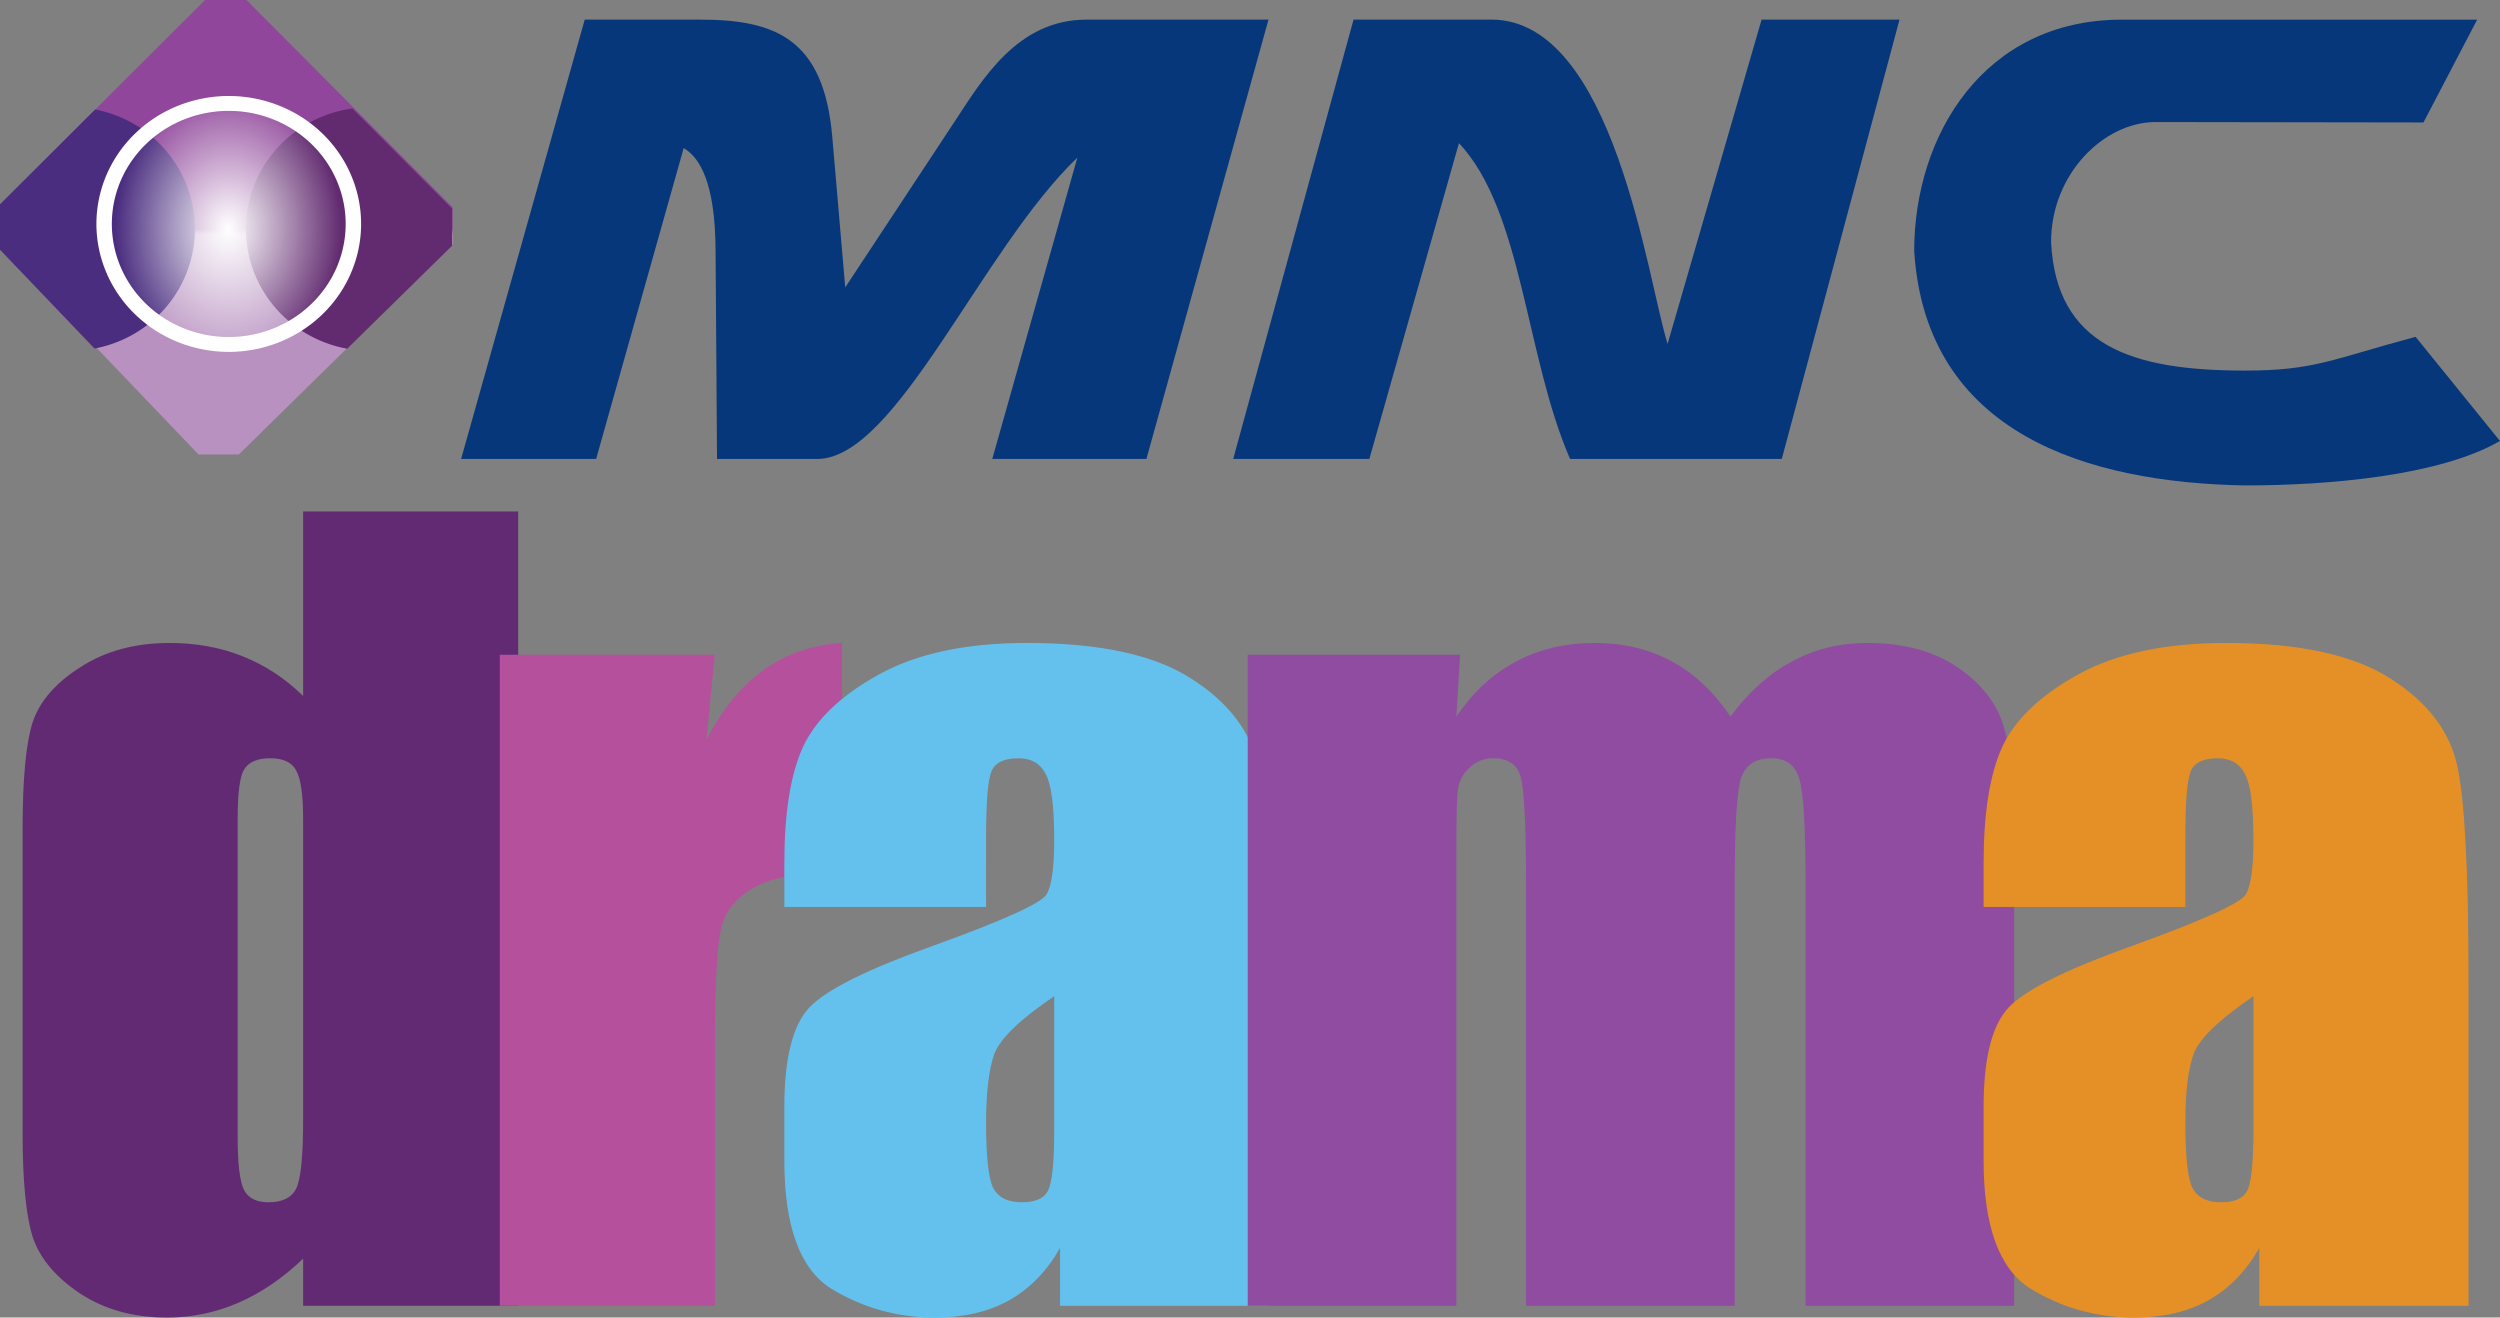
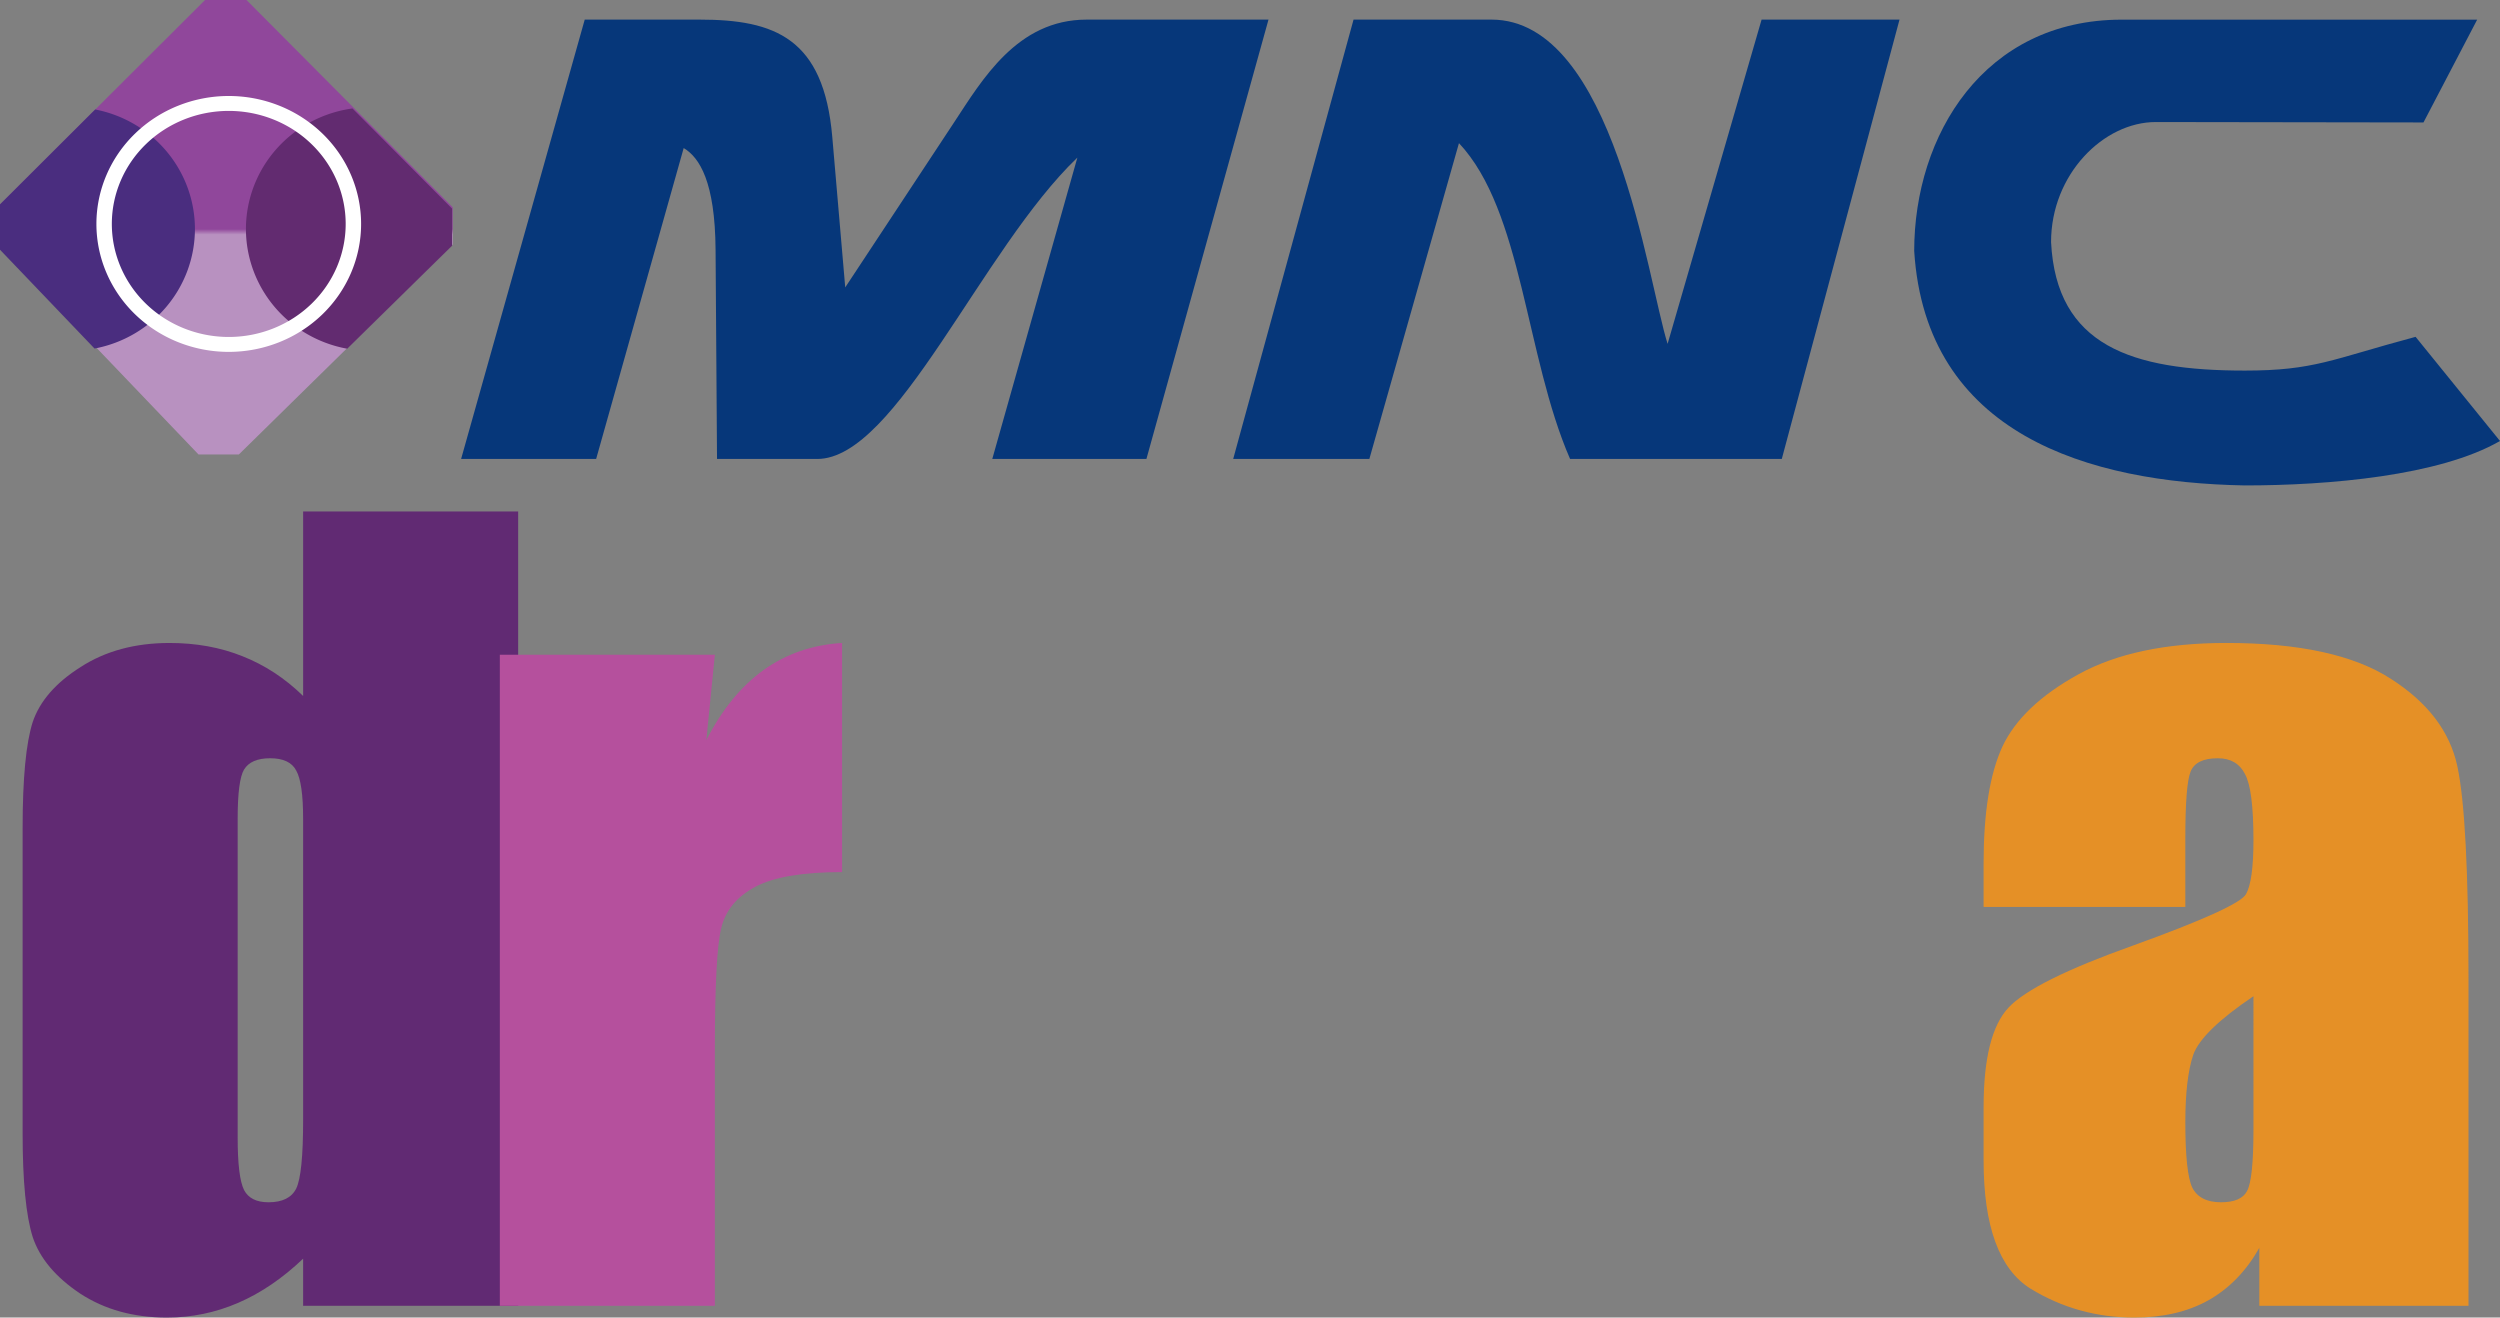
<svg xmlns="http://www.w3.org/2000/svg" xmlns:xlink="http://www.w3.org/1999/xlink" id="svg177" version="1.1" viewBox="0 0 306.189 161.369" height="161.369mm" width="306.189mm">
  <rect x="0" y="0" width="306.189" height="161.369" fill="#808080" stroke="none" />
  <defs id="defs171">
    <linearGradient id="linearGradient280">
      <stop id="stop276" offset="0" style="stop-color:#ffffff;stop-opacity:1;" />
      <stop id="stop278" offset="1" style="stop-color:#ffffff;stop-opacity:0;" />
    </linearGradient>
    <linearGradient id="linearGradient258">
      <stop id="stop254" offset="0" style="stop-color:#90479b;stop-opacity:1" />
      <stop style="stop-color:#90479b;stop-opacity:1" offset="0.092" id="stop262" />
      <stop id="stop256" offset="1" style="stop-color:#b891c0;stop-opacity:1" />
    </linearGradient>
    <linearGradient gradientUnits="userSpaceOnUse" y2="103.098" x2="-81.076" y1="102.342" x1="-81.076" id="linearGradient260" xlink:href="#linearGradient258" />
    <radialGradient gradientUnits="userSpaceOnUse" gradientTransform="matrix(-1.6326416e-7,1.227,-0.967,-1.2859025e-7,-8.581,227.174)" r="14.32" fy="98.06" fx="-101.704" cy="98.06" cx="-101.704" id="radialGradient282" xlink:href="#linearGradient280" />
  </defs>
  <g transform="translate(46.305,-74.364)" id="layer1">
    <g id="g332">
      <g id="g215">
        <path id="path2818" d="m 213.561,76.771 c -16.889,0 -25.423,14.162 -25.423,28.338 1.417,22.453 21.319,28.364 40.486,28.709 10.27,0 23.869,-1.177 31.259,-5.443 l -10.337,-12.757 c -10.305,2.761 -12.385,4.134 -20.922,4.134 -13.83,0 -23.083,-3.02 -23.724,-15.739 0,-8.296 6.43,-14.712 12.845,-14.702 l 32.766,0.05 6.577,-12.589 z" style="color:#000000;font-style:normal;font-variant:normal;font-weight:normal;font-stretch:normal;font-size:medium;line-height:normal;font-family:'Bitstream Vera Sans';-inkscape-font-specification:'Bitstream Vera Sans';text-indent:0;text-align:start;text-decoration:none;text-decoration-line:none;letter-spacing:normal;word-spacing:normal;text-transform:none;writing-mode:lr-tb;direction:ltr;text-anchor:start;display:inline;overflow:visible;visibility:visible;fill:#06377a;fill-opacity:1;stroke:none;stroke-width:57.593;marker:none;enable-background:accumulate" />
        <path id="path3653" d="m 104.731,130.575 h 16.677 l 10.974,-38.679 c 7.806,8.291 8.141,26.136 13.61,38.679 h 25.929 L 186.339,76.766 H 169.447 L 157.935,116.481 c -2.469,-7.833 -6.55,-39.716 -21.572,-39.716 h -16.892 z" style="color:#000000;display:inline;overflow:visible;visibility:visible;fill:#06377a;fill-opacity:1;stroke:none;stroke-width:4.571;marker:none;enable-background:accumulate" />
        <path id="path3655" d="M 10.169,130.575 H 26.707 L 37.43,92.497 c 1.934,1.157 3.847,4.122 3.905,12.46 l 0.178,25.619 h 12.272 c 9.699,0 20.117,-25.675 31.861,-36.908 L 75.225,130.575 H 94.103 L 109.055,76.766 H 86.778 c -8.522,0 -12.804,7.394 -16.236,12.596 L 57.215,109.563 55.629,91.136 C 54.587,79.03 48.587,76.766 39.393,76.766 H 25.31 Z" style="color:#000000;display:inline;overflow:visible;visibility:visible;fill:#06377a;fill-opacity:1;stroke:none;stroke-width:4.571;marker:none;enable-background:accumulate" />
      </g>
      <g id="g290" transform="translate(85.045)">
        <g transform="translate(-24.001)" style="opacity:1" id="g267">
          <path style="fill:url(#linearGradient260);fill-opacity:1;stroke:none;stroke-width:0.265px;stroke-linecap:butt;stroke-linejoin:miter;stroke-opacity:1" d="m -107.345,104.61 24.308,25.413 h 4.944 l 26.192,-25.725 V 99.755 L -77.158,74.364 h -5.078 L -107.348,99.41 Z" id="path217" />
          <path style="fill:#622b70;fill-opacity:1;stroke:none;stroke-width:0.777" d="m -242.201,330.742 a 57.143,56.311 0 0 0 -49.227,55.707 57.143,56.311 0 0 0 46.812,55.34 l 48.455,-47.59 v -17.172 z" id="ellipse233" transform="scale(0.265)" />
          <path style="fill:#4a2d7f;fill-opacity:1;stroke:none;stroke-width:1px;stroke-linecap:butt;stroke-linejoin:miter;stroke-opacity:1" d="m -361.1,331.213 -44.627,44.508 0.012,19.656 44.318,46.334 A 57.143,56.311 0 0 0 -315,386.449 57.143,56.311 0 0 0 -361.1,331.213 Z" id="path235" transform="scale(0.265)" />
        </g>
-         <path id="path269" d="m -103.333,86.121 a 16.209,15.67 0 0 0 -16.209,15.67 16.209,15.67 0 0 0 16.209,15.67 16.209,15.67 0 0 0 16.209,-15.67 16.209,15.67 0 0 0 -16.209,-15.67 z m 0,1.827 a 14.32,13.843 0 0 1 14.32,13.843 14.32,13.843 0 0 1 -14.32,13.843 14.32,13.843 0 0 1 -14.32,-13.843 14.32,13.843 0 0 1 14.32,-13.843 z" style="opacity:1;fill:#ffffff;fill-opacity:1;stroke:none;stroke-width:0.31" />
-         <path style="opacity:1;fill:url(#radialGradient282);fill-opacity:1;stroke:none;stroke-width:0.31" d="m -103.333,87.949 c 7.908,1.8e-5 14.319,6.197 14.32,13.843 8.8e-5,7.645 -6.411,13.843 -14.32,13.843 -7.909,-1e-5 -14.32,-6.198 -14.32,-13.843 2.1e-4,-7.645 6.411,-13.843 14.32,-13.843 z" id="path274" />
+         <path id="path269" d="m -103.333,86.121 a 16.209,15.67 0 0 0 -16.209,15.67 16.209,15.67 0 0 0 16.209,15.67 16.209,15.67 0 0 0 16.209,-15.67 16.209,15.67 0 0 0 -16.209,-15.67 m 0,1.827 a 14.32,13.843 0 0 1 14.32,13.843 14.32,13.843 0 0 1 -14.32,13.843 14.32,13.843 0 0 1 -14.32,-13.843 14.32,13.843 0 0 1 14.32,-13.843 z" style="opacity:1;fill:#ffffff;fill-opacity:1;stroke:none;stroke-width:0.31" />
      </g>
      <path id="path300" style="font-style:normal;font-variant:normal;font-weight:normal;font-stretch:normal;font-size:medium;line-height:1.25;font-family:Impact;-inkscape-font-specification:Impact;letter-spacing:-3.504px;word-spacing:0px;fill:#612a73;fill-opacity:1;stroke:none;stroke-width:3.204" d="m 17.156,137.007 v 97.284 H -9.18 v -5.769 q -3.781,3.605 -7.953,5.408 -4.172,1.803 -8.735,1.803 -6.128,0 -10.626,-2.944 -4.498,-3.004 -5.802,-6.91 -1.239,-3.906 -1.239,-12.739 v -37.315 q 0,-9.194 1.239,-13.039 1.304,-3.846 5.867,-6.73 4.563,-2.944 10.887,-2.944 4.889,0 8.931,1.622 4.107,1.622 7.432,4.867 v -22.593 z m -26.336,37.616 q 0,-4.386 -0.847,-5.889 -0.782,-1.502 -3.194,-1.502 -2.347,0 -3.194,1.382 -0.782,1.322 -0.782,6.009 v 39.058 q 0,4.867 0.782,6.43 0.782,1.502 2.999,1.502 2.542,0 3.39,-1.682 0.847,-1.743 0.847,-8.412 z" />
      <path id="path302" style="font-style:normal;font-variant:normal;font-weight:normal;font-stretch:normal;font-size:medium;line-height:1.25;font-family:Impact;-inkscape-font-specification:Impact;letter-spacing:-3.504px;word-spacing:0px;fill:#b5509d;fill-opacity:1;stroke:none;stroke-width:3.204" d="m 41.248,154.553 -1.043,10.456 q 5.737,-11.237 16.623,-11.898 v 28.062 q -7.236,0 -10.626,1.803 -3.39,1.803 -4.172,5.048 -0.782,3.185 -0.782,14.782 v 31.487 H 14.911 v -79.738 z" />
-       <path id="path304" style="font-style:normal;font-variant:normal;font-weight:normal;font-stretch:normal;font-size:medium;line-height:1.25;font-family:Impact;-inkscape-font-specification:Impact;letter-spacing:-3.504px;word-spacing:0px;fill:#64c1ed;fill-opacity:1;stroke:none;stroke-width:3.204" d="M 74.466,185.439 H 49.759 v -5.348 q 0,-9.254 2.282,-14.241 2.347,-5.047 9.322,-8.893 6.975,-3.846 18.122,-3.846 13.364,0 20.143,4.386 6.78,4.326 8.149,10.696 1.369,6.309 1.369,26.079 v 40.019 H 83.527 v -7.091 q -2.412,4.266 -6.258,6.43 -3.781,2.103 -9.061,2.103 -6.91,0 -12.712,-3.545 -5.737,-3.605 -5.737,-15.683 v -6.55 q 0,-8.953 3.064,-12.198 3.064,-3.245 15.189,-7.571 12.973,-4.687 13.885,-6.309 0.913,-1.622 0.913,-6.61 0,-6.249 -1.043,-8.112 -0.978,-1.923 -3.325,-1.923 -2.673,0 -3.325,1.622 -0.652,1.562 -0.652,8.232 z m 8.344,10.936 q -6.323,4.266 -7.366,7.151 -0.978,2.884 -0.978,8.292 0,6.189 0.847,7.992 0.913,1.803 3.52,1.803 2.477,0 3.194,-1.382 0.782,-1.442 0.782,-7.451 z" />
-       <path id="path306" style="font-style:normal;font-variant:normal;font-weight:normal;font-stretch:normal;font-size:medium;line-height:1.25;font-family:Impact;-inkscape-font-specification:Impact;letter-spacing:-3.504px;word-spacing:0px;fill:#904ca0;fill-opacity:1;stroke:none;stroke-width:3.204" d="m 132.521,154.553 -0.456,7.571 q 3.064,-4.507 7.301,-6.73 4.237,-2.283 9.648,-2.283 10.561,0 16.623,9.013 3.325,-4.507 7.497,-6.73 4.172,-2.283 9.257,-2.283 6.714,0 11.082,3.004 4.433,3.004 5.671,7.391 1.239,4.326 1.239,14.121 v 56.664 h -25.554 v -51.977 q 0,-10.215 -0.782,-12.619 -0.717,-2.464 -3.455,-2.464 -2.803,0 -3.651,2.404 -0.782,2.404 -0.782,12.679 v 51.977 h -25.554 v -50.655 q 0,-11.717 -0.652,-14.061 -0.587,-2.343 -3.39,-2.343 -1.76,0 -2.999,1.262 -1.239,1.202 -1.369,3.004 -0.131,1.743 -0.131,7.511 v 55.282 h -25.554 v -79.738 z" />
      <path id="path308" style="font-style:normal;font-variant:normal;font-weight:normal;font-stretch:normal;font-size:medium;line-height:1.25;font-family:Impact;-inkscape-font-specification:Impact;letter-spacing:-3.504px;word-spacing:0px;fill:#e59026;fill-opacity:1;stroke:none;stroke-width:3.204" d="m 221.345,185.439 h -24.707 v -5.348 q 0,-9.254 2.282,-14.241 2.347,-5.047 9.322,-8.893 6.975,-3.846 18.122,-3.846 13.364,0 20.143,4.386 6.78,4.326 8.149,10.696 1.369,6.309 1.369,26.079 v 40.019 h -25.619 v -7.091 q -2.412,4.266 -6.258,6.43 -3.781,2.103 -9.061,2.103 -6.91,0 -12.712,-3.545 -5.737,-3.605 -5.737,-15.683 v -6.55 q 0,-8.953 3.064,-12.198 3.064,-3.245 15.189,-7.571 12.973,-4.687 13.885,-6.309 0.913,-1.622 0.913,-6.61 0,-6.249 -1.043,-8.112 -0.978,-1.923 -3.325,-1.923 -2.673,0 -3.325,1.622 -0.652,1.562 -0.652,8.232 z m 8.344,10.936 q -6.323,4.266 -7.366,7.151 -0.978,2.884 -0.978,8.292 0,6.189 0.847,7.992 0.913,1.803 3.52,1.803 2.477,0 3.194,-1.382 0.782,-1.442 0.782,-7.451 z" />
    </g>
  </g>
</svg>